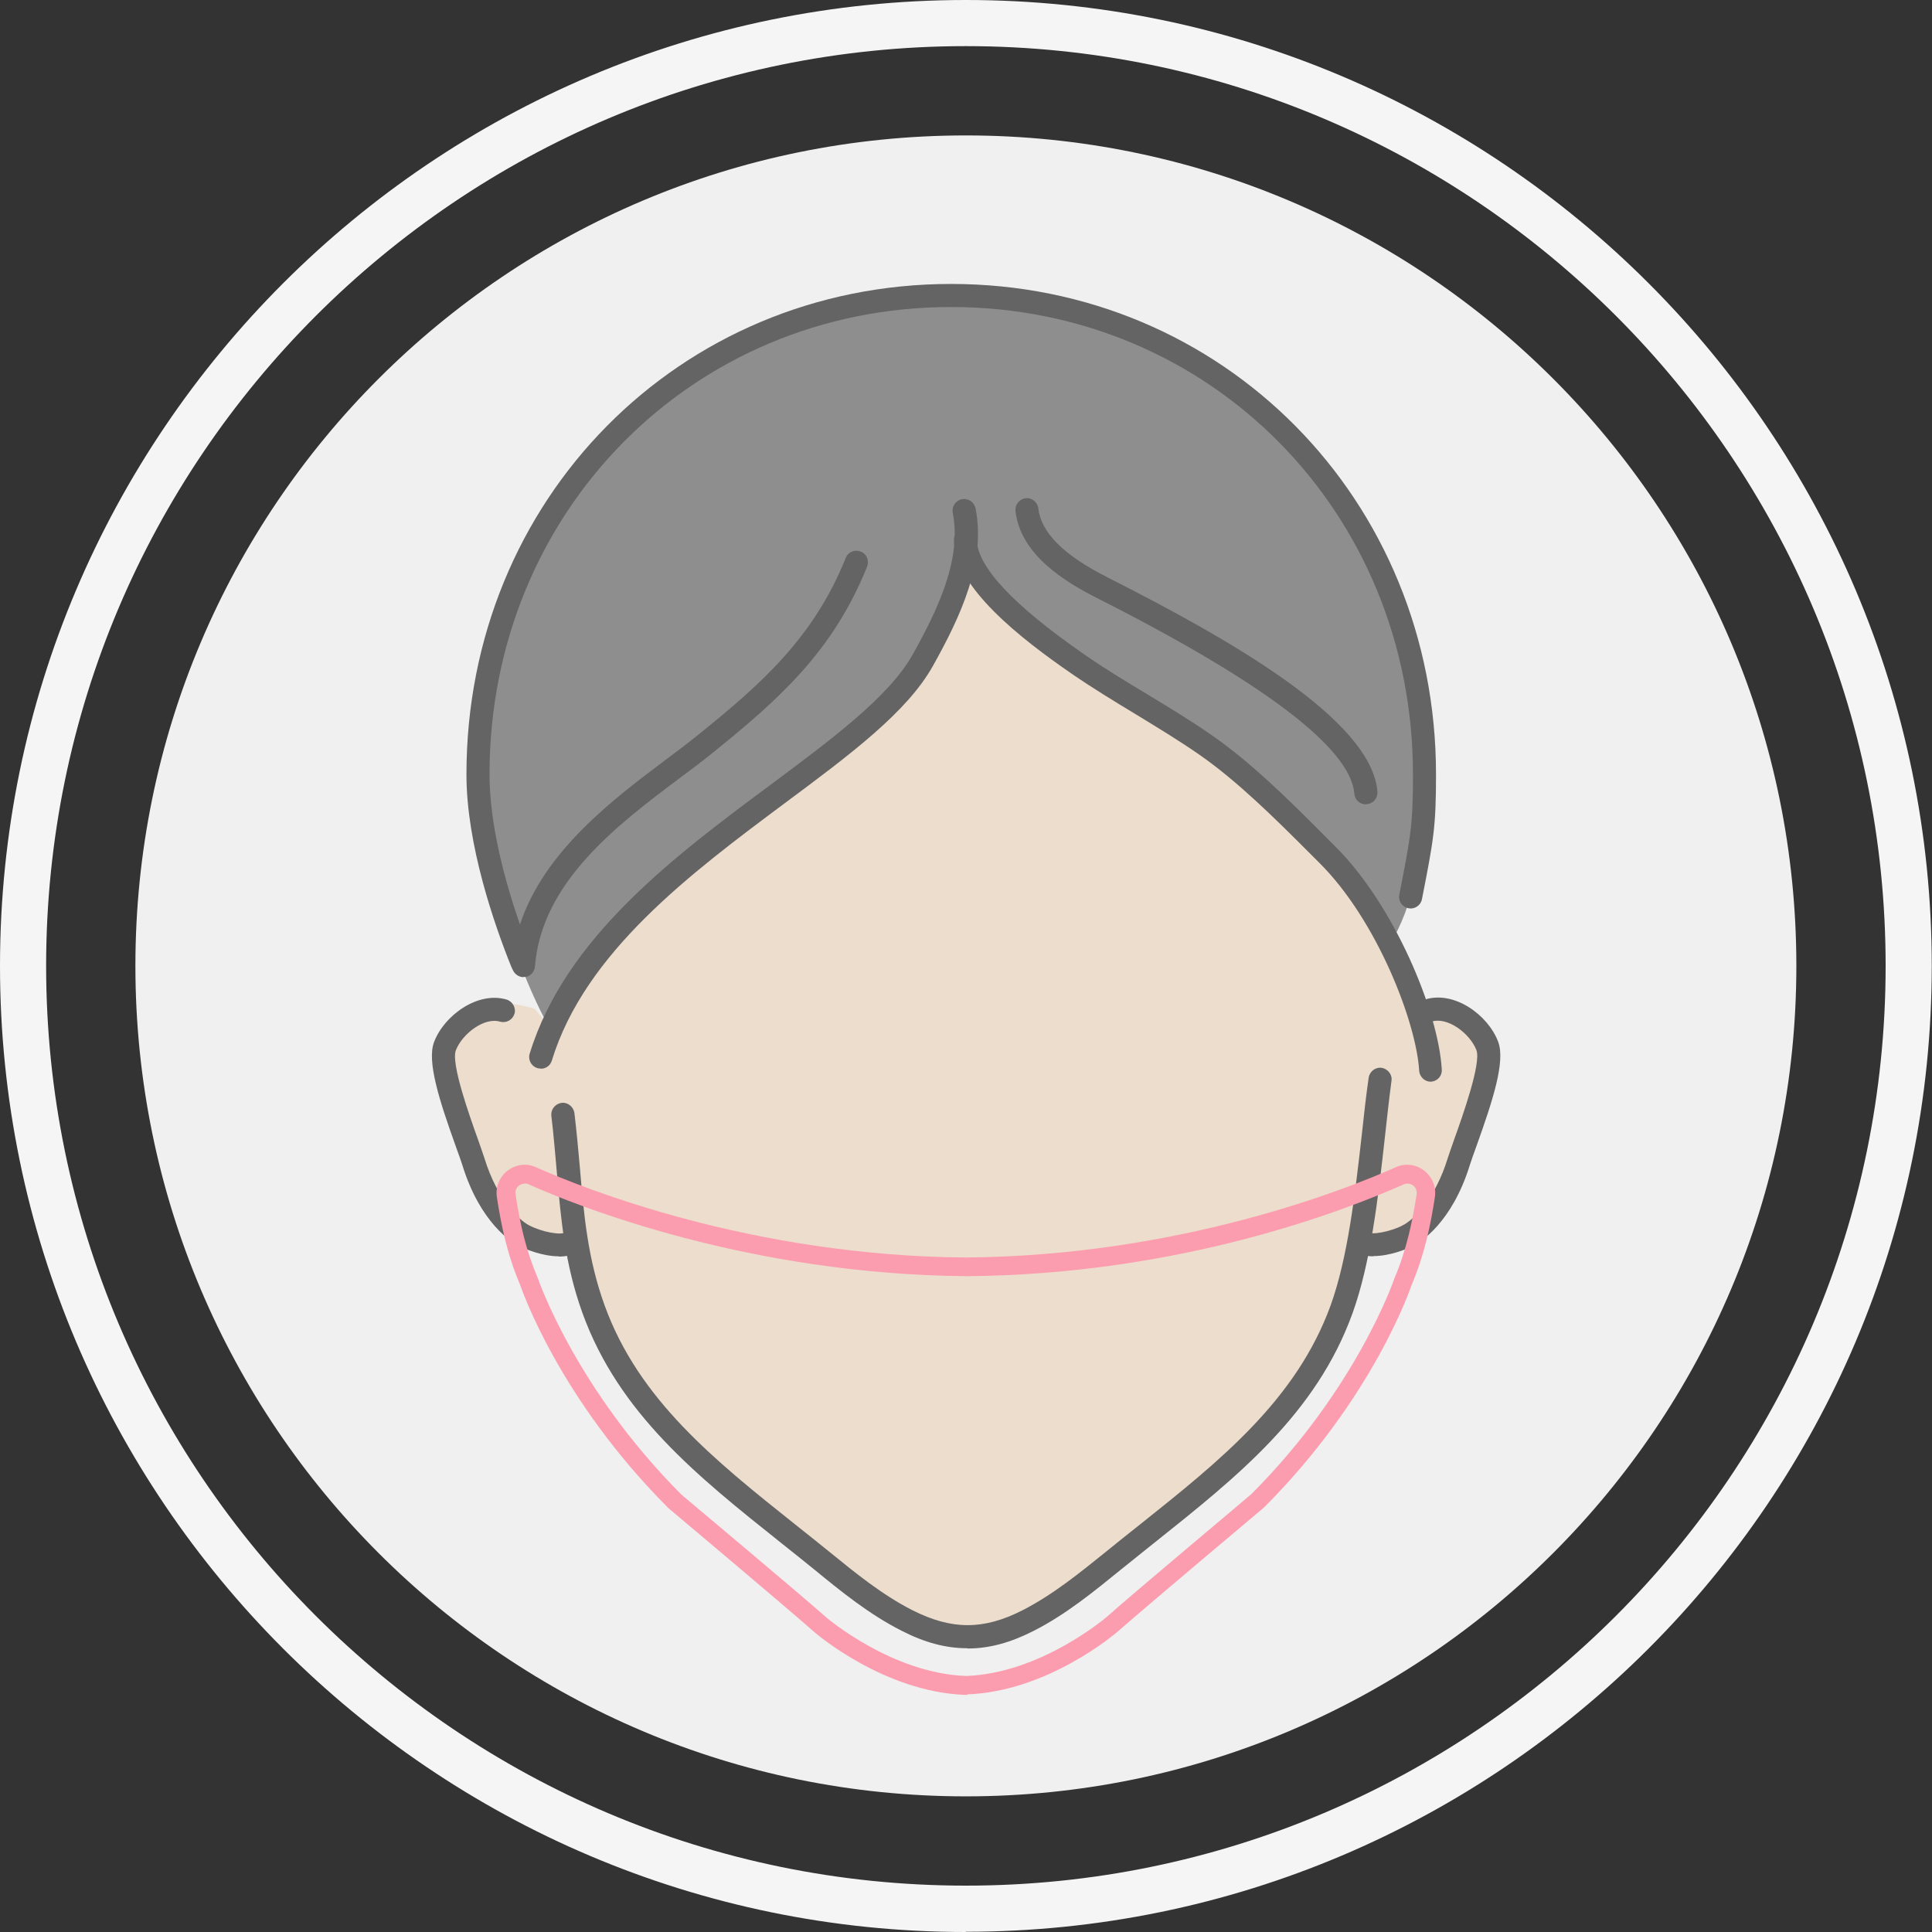
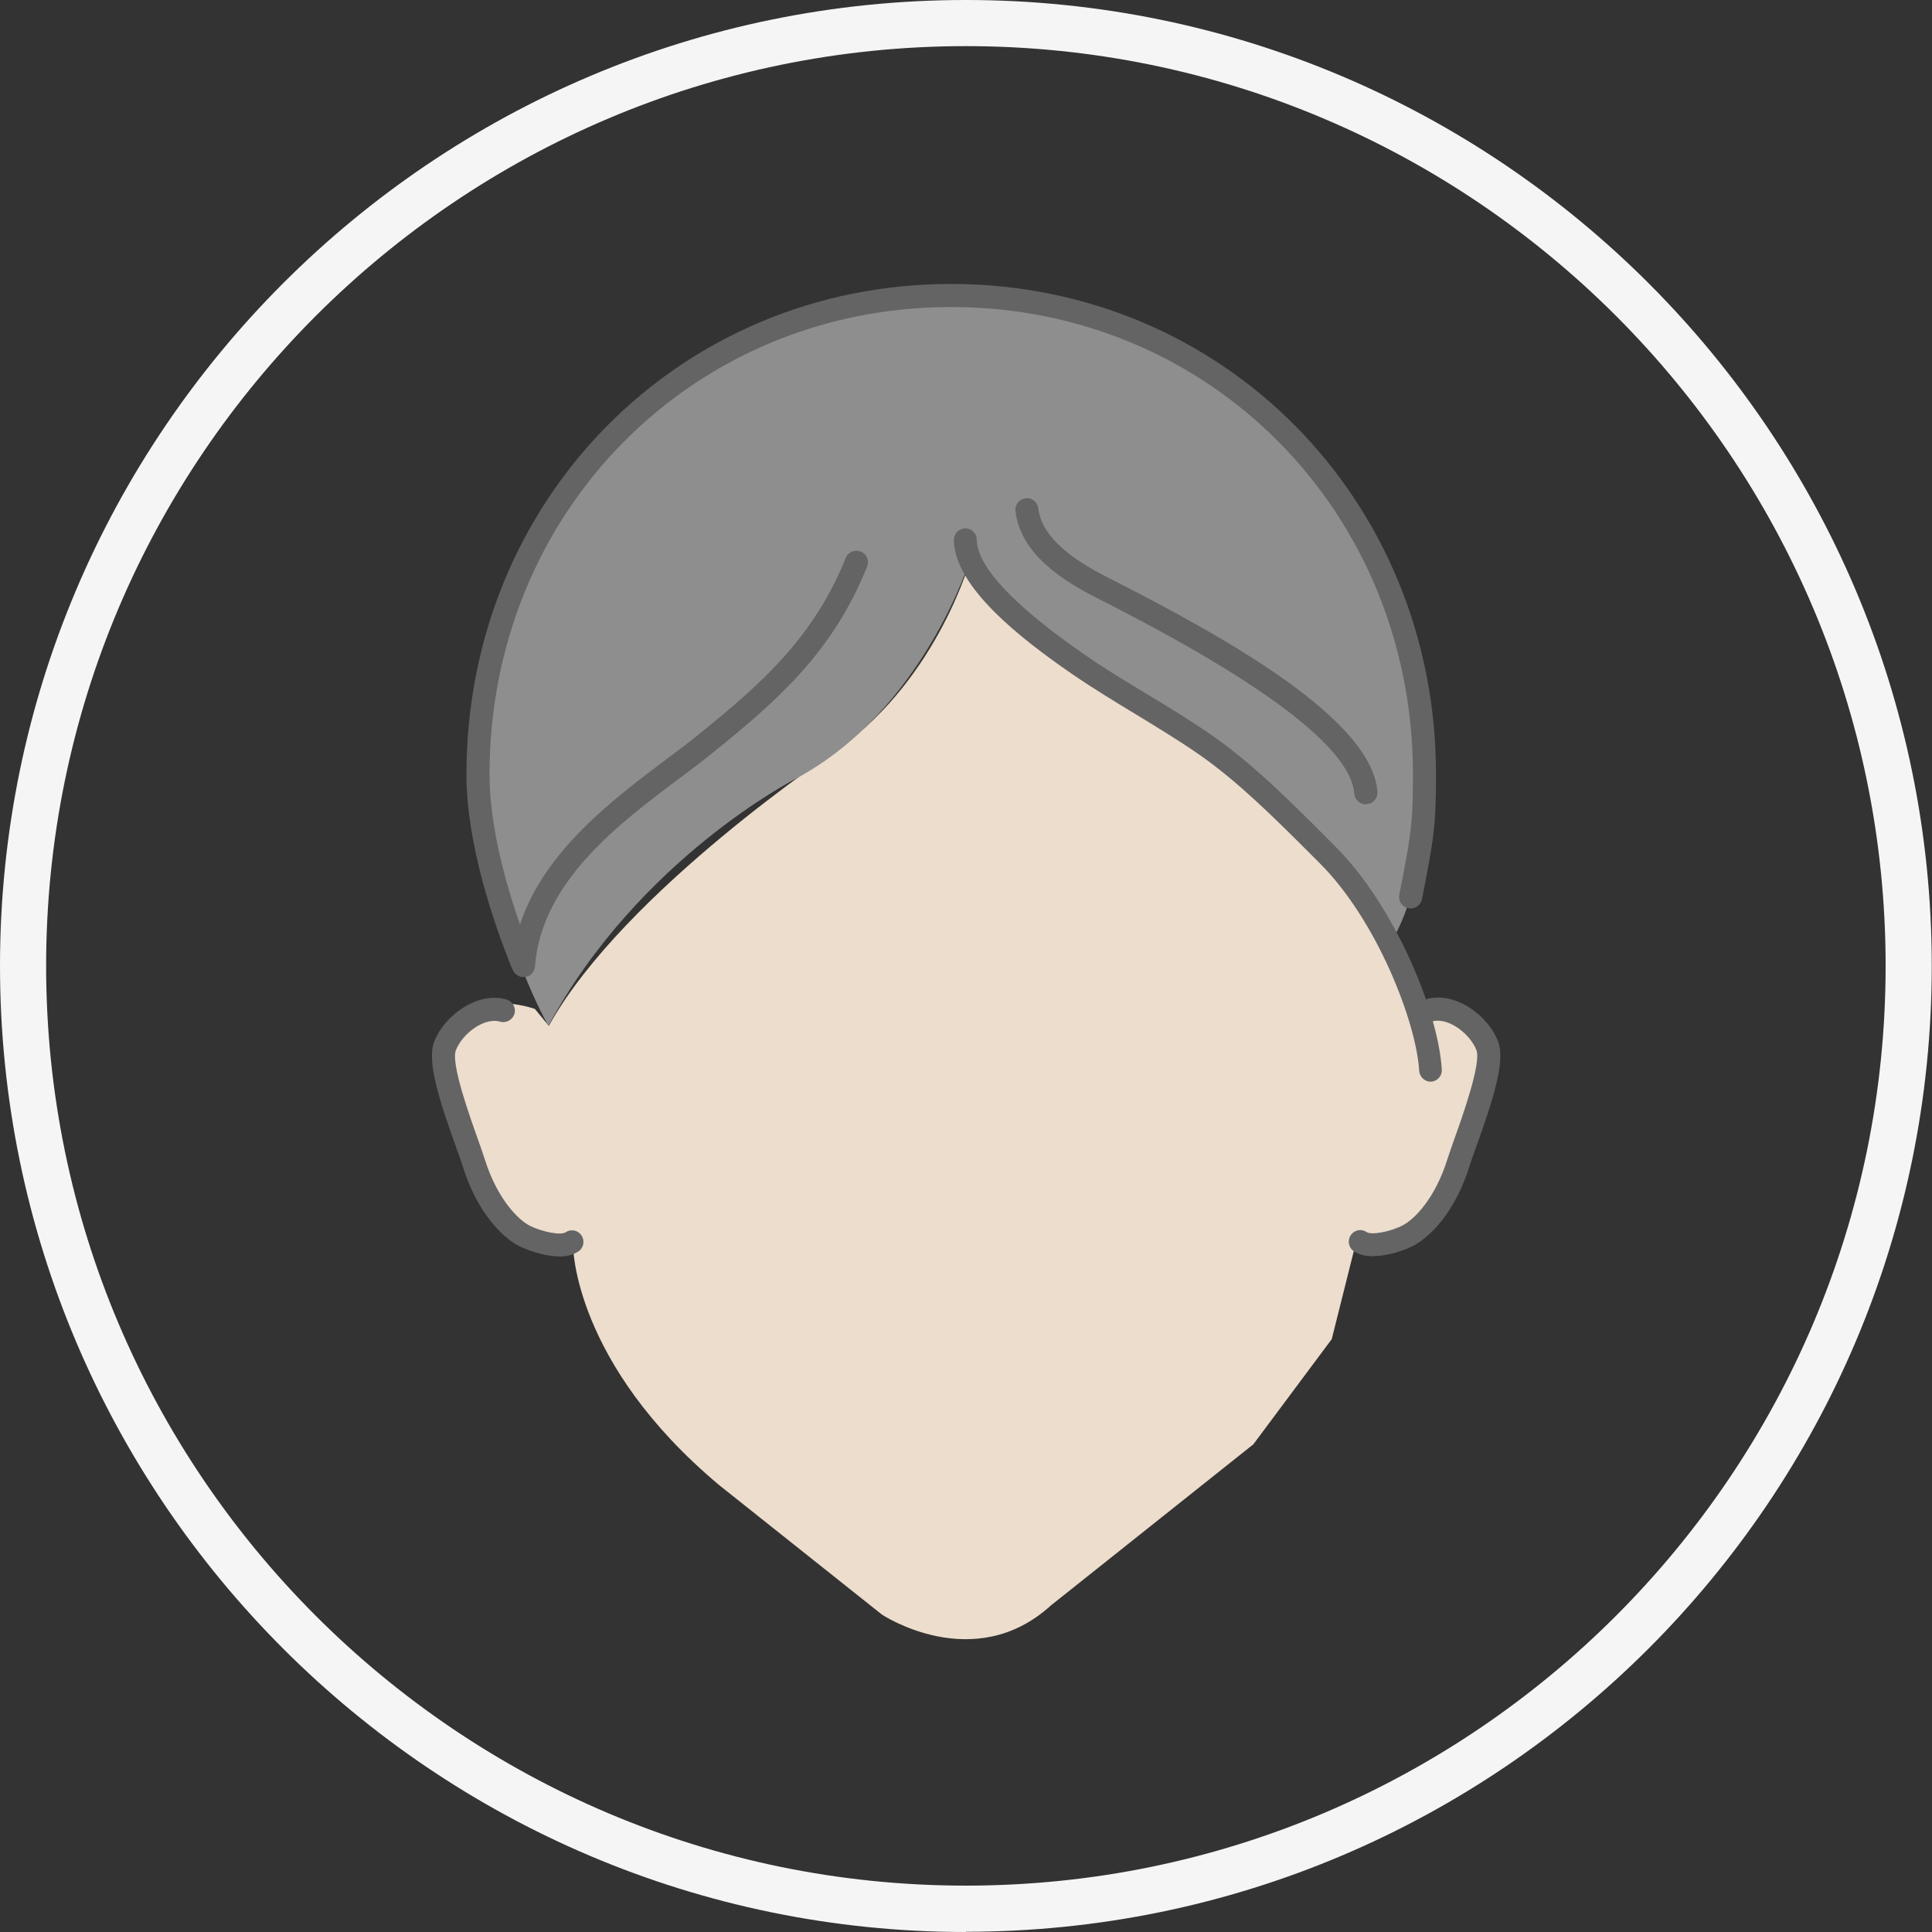
<svg xmlns="http://www.w3.org/2000/svg" width="72" height="72" viewBox="0 0 72 72" fill="none">
  <rect x="0" y="0" width="72" height="72" fill="#333333" stroke="none" />
  <g clip-path="url(#clip0_6936_117230)">
-     <path d="M66.945 35.996C66.945 18.903 53.088 5.047 35.996 5.047C18.903 5.047 5.046 18.903 5.046 35.996C5.046 53.089 18.903 66.945 35.996 66.945C53.088 66.945 66.945 53.089 66.945 35.996Z" fill="#F0F0F0" />
    <path d="M35.996 72C16.145 72 0 55.846 0 35.996C0 16.145 16.145 0 35.996 0C55.846 0 71.991 16.145 71.991 35.996C71.991 55.846 55.846 71.991 35.996 71.991V72ZM35.996 1.719C17.099 1.719 1.719 17.099 1.719 35.996C1.719 54.892 17.099 70.272 35.996 70.272C54.892 70.272 70.272 54.892 70.272 35.996C70.272 17.099 54.901 1.719 35.996 1.719Z" fill="#F5F5F6" />
    <path d="M19.919 37.595C19.919 37.595 16.498 36.357 16.498 40.028C16.498 40.028 17.735 45.186 18.974 45.882C18.974 45.882 20.065 46.579 21.355 46.424C21.355 46.424 21.355 50.791 26.814 55.356L32.866 60.17C32.866 60.17 36.288 62.449 39.168 59.827L46.708 53.826L49.63 49.906L50.576 46.132C50.576 46.132 53.009 46.974 54.101 43.896C54.101 43.896 57.471 37.646 53.207 37.543C53.207 37.543 50.628 32.187 47.06 29.41C47.06 29.41 43.019 26.29 40.131 24.63C40.131 24.63 36.683 22.326 36.193 20.762C36.193 20.762 35.007 25.198 31.293 27.88C31.293 27.88 23.246 33.202 20.452 38.231L19.936 37.603L19.919 37.595Z" fill="#EDDDCC" />
    <path d="M20.435 38.222C20.435 38.222 13.059 25.654 24.037 15.208C33.004 8.124 40.681 11.787 42.332 12.32C42.332 12.32 51.952 16.094 53.069 26.599C53.069 26.599 53.602 32.445 51.771 35.214C51.771 35.214 47.533 28.095 40.122 24.631C40.122 24.631 36.984 22.696 36.185 20.762C36.185 20.762 34.457 26.453 29.651 29.024C29.651 29.024 23.805 31.998 20.435 38.231V38.222Z" fill="#8E8E8E" />
-     <path d="M36.039 61.425C35.248 61.425 34.448 61.211 33.597 60.772C32.394 60.162 31.345 59.311 30.339 58.485C29.926 58.15 29.505 57.815 29.084 57.48C25.989 55.012 23.066 52.682 21.707 48.934C21.046 47.103 20.899 45.401 20.745 43.612C20.684 42.959 20.633 42.28 20.547 41.584C20.521 41.352 20.684 41.136 20.925 41.102C21.149 41.068 21.372 41.24 21.407 41.48C21.492 42.194 21.553 42.873 21.613 43.544C21.759 45.28 21.905 46.922 22.533 48.65C23.805 52.166 26.642 54.428 29.642 56.818C30.064 57.153 30.485 57.488 30.898 57.823C31.869 58.614 32.884 59.44 34.001 60.007C35.463 60.746 36.649 60.755 38.111 60.007C39.237 59.431 40.243 58.614 41.223 57.823C41.644 57.48 42.065 57.144 42.478 56.818C45.478 54.428 48.307 52.166 49.588 48.65C50.232 46.862 50.499 44.507 50.757 42.228C50.834 41.515 50.911 40.818 51.006 40.165C51.041 39.933 51.255 39.761 51.487 39.795C51.72 39.83 51.892 40.045 51.857 40.277C51.771 40.922 51.694 41.618 51.617 42.323C51.359 44.653 51.084 47.051 50.404 48.943C49.046 52.691 46.123 55.021 43.028 57.488C42.615 57.823 42.194 58.15 41.773 58.494C40.758 59.319 39.718 60.17 38.515 60.781C37.655 61.219 36.864 61.434 36.073 61.434L36.039 61.425Z" fill="#646465" />
    <path d="M19.515 36.416C19.352 36.416 19.197 36.322 19.12 36.167L19.051 36.021C18.423 34.456 17.383 31.481 17.383 28.859C17.383 18.612 25.318 10.582 35.445 10.582C45.573 10.582 53.516 18.612 53.516 28.859C53.516 30.811 53.43 31.284 52.992 33.51C52.949 33.742 52.717 33.897 52.485 33.846C52.252 33.803 52.098 33.57 52.149 33.338C52.579 31.146 52.657 30.725 52.657 28.859C52.657 19.093 45.1 11.442 35.445 11.442C25.791 11.442 18.243 19.093 18.243 28.859C18.243 30.759 18.836 32.9 19.378 34.456C20.272 31.722 22.859 29.779 24.828 28.3C25.258 27.982 25.662 27.673 26.023 27.381C28.413 25.455 30.33 23.744 31.517 20.795C31.602 20.572 31.852 20.469 32.075 20.555C32.299 20.64 32.402 20.89 32.316 21.113C31.052 24.26 29.049 26.048 26.565 28.051C26.195 28.352 25.782 28.662 25.344 28.988C23.04 30.716 20.177 32.865 19.936 36.021C19.919 36.218 19.773 36.382 19.584 36.407C19.558 36.407 19.532 36.407 19.506 36.407L19.515 36.416Z" fill="#646465" />
-     <path d="M20.151 39.821C20.151 39.821 20.065 39.821 20.022 39.803C19.799 39.735 19.67 39.494 19.739 39.27C21.063 34.946 25.138 31.903 28.74 29.229C31.001 27.544 33.133 25.962 34.01 24.398C34.981 22.661 35.841 20.821 35.506 19.11C35.463 18.878 35.609 18.655 35.849 18.603C36.082 18.56 36.305 18.706 36.357 18.947C36.744 20.933 35.815 22.945 34.766 24.819C33.803 26.538 31.697 28.111 29.256 29.925C25.765 32.53 21.802 35.479 20.564 39.528C20.504 39.717 20.34 39.829 20.151 39.829V39.821Z" fill="#646465" />
    <path d="M53.319 40.312C53.095 40.312 52.906 40.131 52.889 39.908C52.786 38.111 51.324 34.302 49.175 32.162L48.779 31.766C47.524 30.511 46.106 29.101 44.679 28.113C43.896 27.571 43.097 27.09 42.323 26.617C41.541 26.144 40.733 25.654 39.933 25.104C38.05 23.805 35.566 21.88 35.549 20.126C35.549 19.885 35.738 19.696 35.97 19.688C36.202 19.688 36.4 19.877 36.4 20.109C36.417 21.115 37.758 22.55 40.397 24.381C41.188 24.932 41.988 25.413 42.761 25.877C43.544 26.35 44.352 26.84 45.16 27.399C46.647 28.431 48.1 29.875 49.373 31.156L49.768 31.551C51.943 33.718 53.602 37.664 53.731 39.856C53.748 40.097 53.568 40.294 53.327 40.312C53.327 40.312 53.31 40.312 53.301 40.312H53.319Z" fill="#646465" />
    <path d="M20.822 46.819C20.229 46.819 19.593 46.561 19.318 46.423C19.085 46.303 17.899 45.59 17.229 43.414C17.177 43.251 17.091 43.011 16.988 42.727C16.377 41.025 15.896 39.546 16.18 38.824C16.558 37.835 17.813 36.932 18.879 37.251C19.103 37.319 19.24 37.56 19.172 37.783C19.103 38.007 18.871 38.136 18.638 38.076C18.054 37.895 17.229 38.523 16.988 39.142C16.799 39.632 17.504 41.601 17.805 42.443C17.908 42.744 18.002 42.993 18.054 43.165C18.527 44.696 19.326 45.461 19.722 45.667C20.186 45.908 20.891 46.045 21.08 45.925C21.278 45.787 21.544 45.847 21.673 46.045C21.802 46.243 21.751 46.51 21.553 46.638C21.346 46.776 21.097 46.828 20.831 46.828L20.822 46.819Z" fill="#646465" />
    <path d="M51.178 46.819C50.912 46.819 50.662 46.767 50.456 46.63C50.258 46.501 50.207 46.234 50.336 46.036C50.465 45.839 50.731 45.778 50.929 45.916C51.109 46.036 51.823 45.907 52.287 45.658C52.683 45.452 53.482 44.695 53.955 43.156C54.007 42.984 54.101 42.735 54.204 42.434C54.505 41.592 55.21 39.614 55.021 39.133C54.78 38.514 53.955 37.895 53.37 38.067C53.138 38.136 52.906 38.007 52.837 37.775C52.769 37.551 52.898 37.31 53.13 37.242C54.196 36.923 55.442 37.809 55.829 38.815C56.113 39.546 55.631 41.016 55.021 42.718C54.918 43.002 54.832 43.242 54.78 43.406C54.11 45.581 52.923 46.294 52.691 46.415C52.416 46.561 51.78 46.81 51.187 46.81L51.178 46.819Z" fill="#646465" />
    <path d="M50.903 29.977C50.679 29.977 50.49 29.805 50.473 29.581C50.336 27.888 47.112 25.438 40.888 22.291C39.667 21.672 38.025 20.666 37.844 19.041C37.818 18.809 37.99 18.595 38.222 18.569C38.446 18.534 38.669 18.715 38.695 18.947C38.798 19.85 39.641 20.692 41.274 21.517C45.839 23.83 51.118 26.822 51.333 29.504C51.35 29.745 51.178 29.951 50.937 29.968C50.929 29.968 50.912 29.968 50.903 29.968V29.977Z" fill="#646465" />
-     <path d="M36.047 63.163C36.047 63.163 35.978 63.163 35.944 63.163C32.944 63.042 30.433 60.902 30.33 60.807C29.178 59.793 24.957 56.242 24.914 56.208C20.831 52.124 19.438 48.041 19.378 47.869C18.888 46.717 18.673 45.625 18.518 44.619C18.458 44.241 18.613 43.854 18.922 43.622C19.232 43.39 19.627 43.338 19.979 43.501C21.716 44.275 27.992 46.803 35.987 46.863C44.008 46.803 50.284 44.275 52.012 43.501C52.364 43.338 52.768 43.39 53.069 43.622C53.379 43.854 53.534 44.241 53.473 44.619C53.319 45.625 53.104 46.708 52.605 47.894C52.553 48.041 51.161 52.124 47.103 56.182C47.034 56.242 42.813 59.784 41.661 60.798C41.549 60.893 39.048 63.034 36.047 63.145V63.163ZM19.55 44.112C19.446 44.112 19.378 44.155 19.343 44.181C19.24 44.258 19.189 44.387 19.214 44.516C19.386 45.625 19.593 46.579 20.04 47.628C20.065 47.697 21.458 51.755 25.395 55.7C25.413 55.718 29.651 59.268 30.803 60.283C30.82 60.3 33.245 62.363 36.004 62.458C38.773 62.363 41.188 60.3 41.214 60.283C42.366 59.26 46.604 55.718 46.639 55.675C50.559 51.755 51.952 47.688 51.96 47.654C52.442 46.519 52.639 45.479 52.794 44.516C52.811 44.387 52.768 44.258 52.665 44.181C52.614 44.146 52.485 44.069 52.313 44.138C50.052 45.143 43.939 47.499 36.039 47.559C27.863 47.499 21.467 44.928 19.704 44.138C19.653 44.112 19.601 44.103 19.558 44.103L19.55 44.112Z" fill="#FC9DAF" />
  </g>
  <defs>
    <clipPath id="clip0_6936_117230">
      <rect width="72" height="72" fill="white" />
    </clipPath>
  </defs>
</svg>